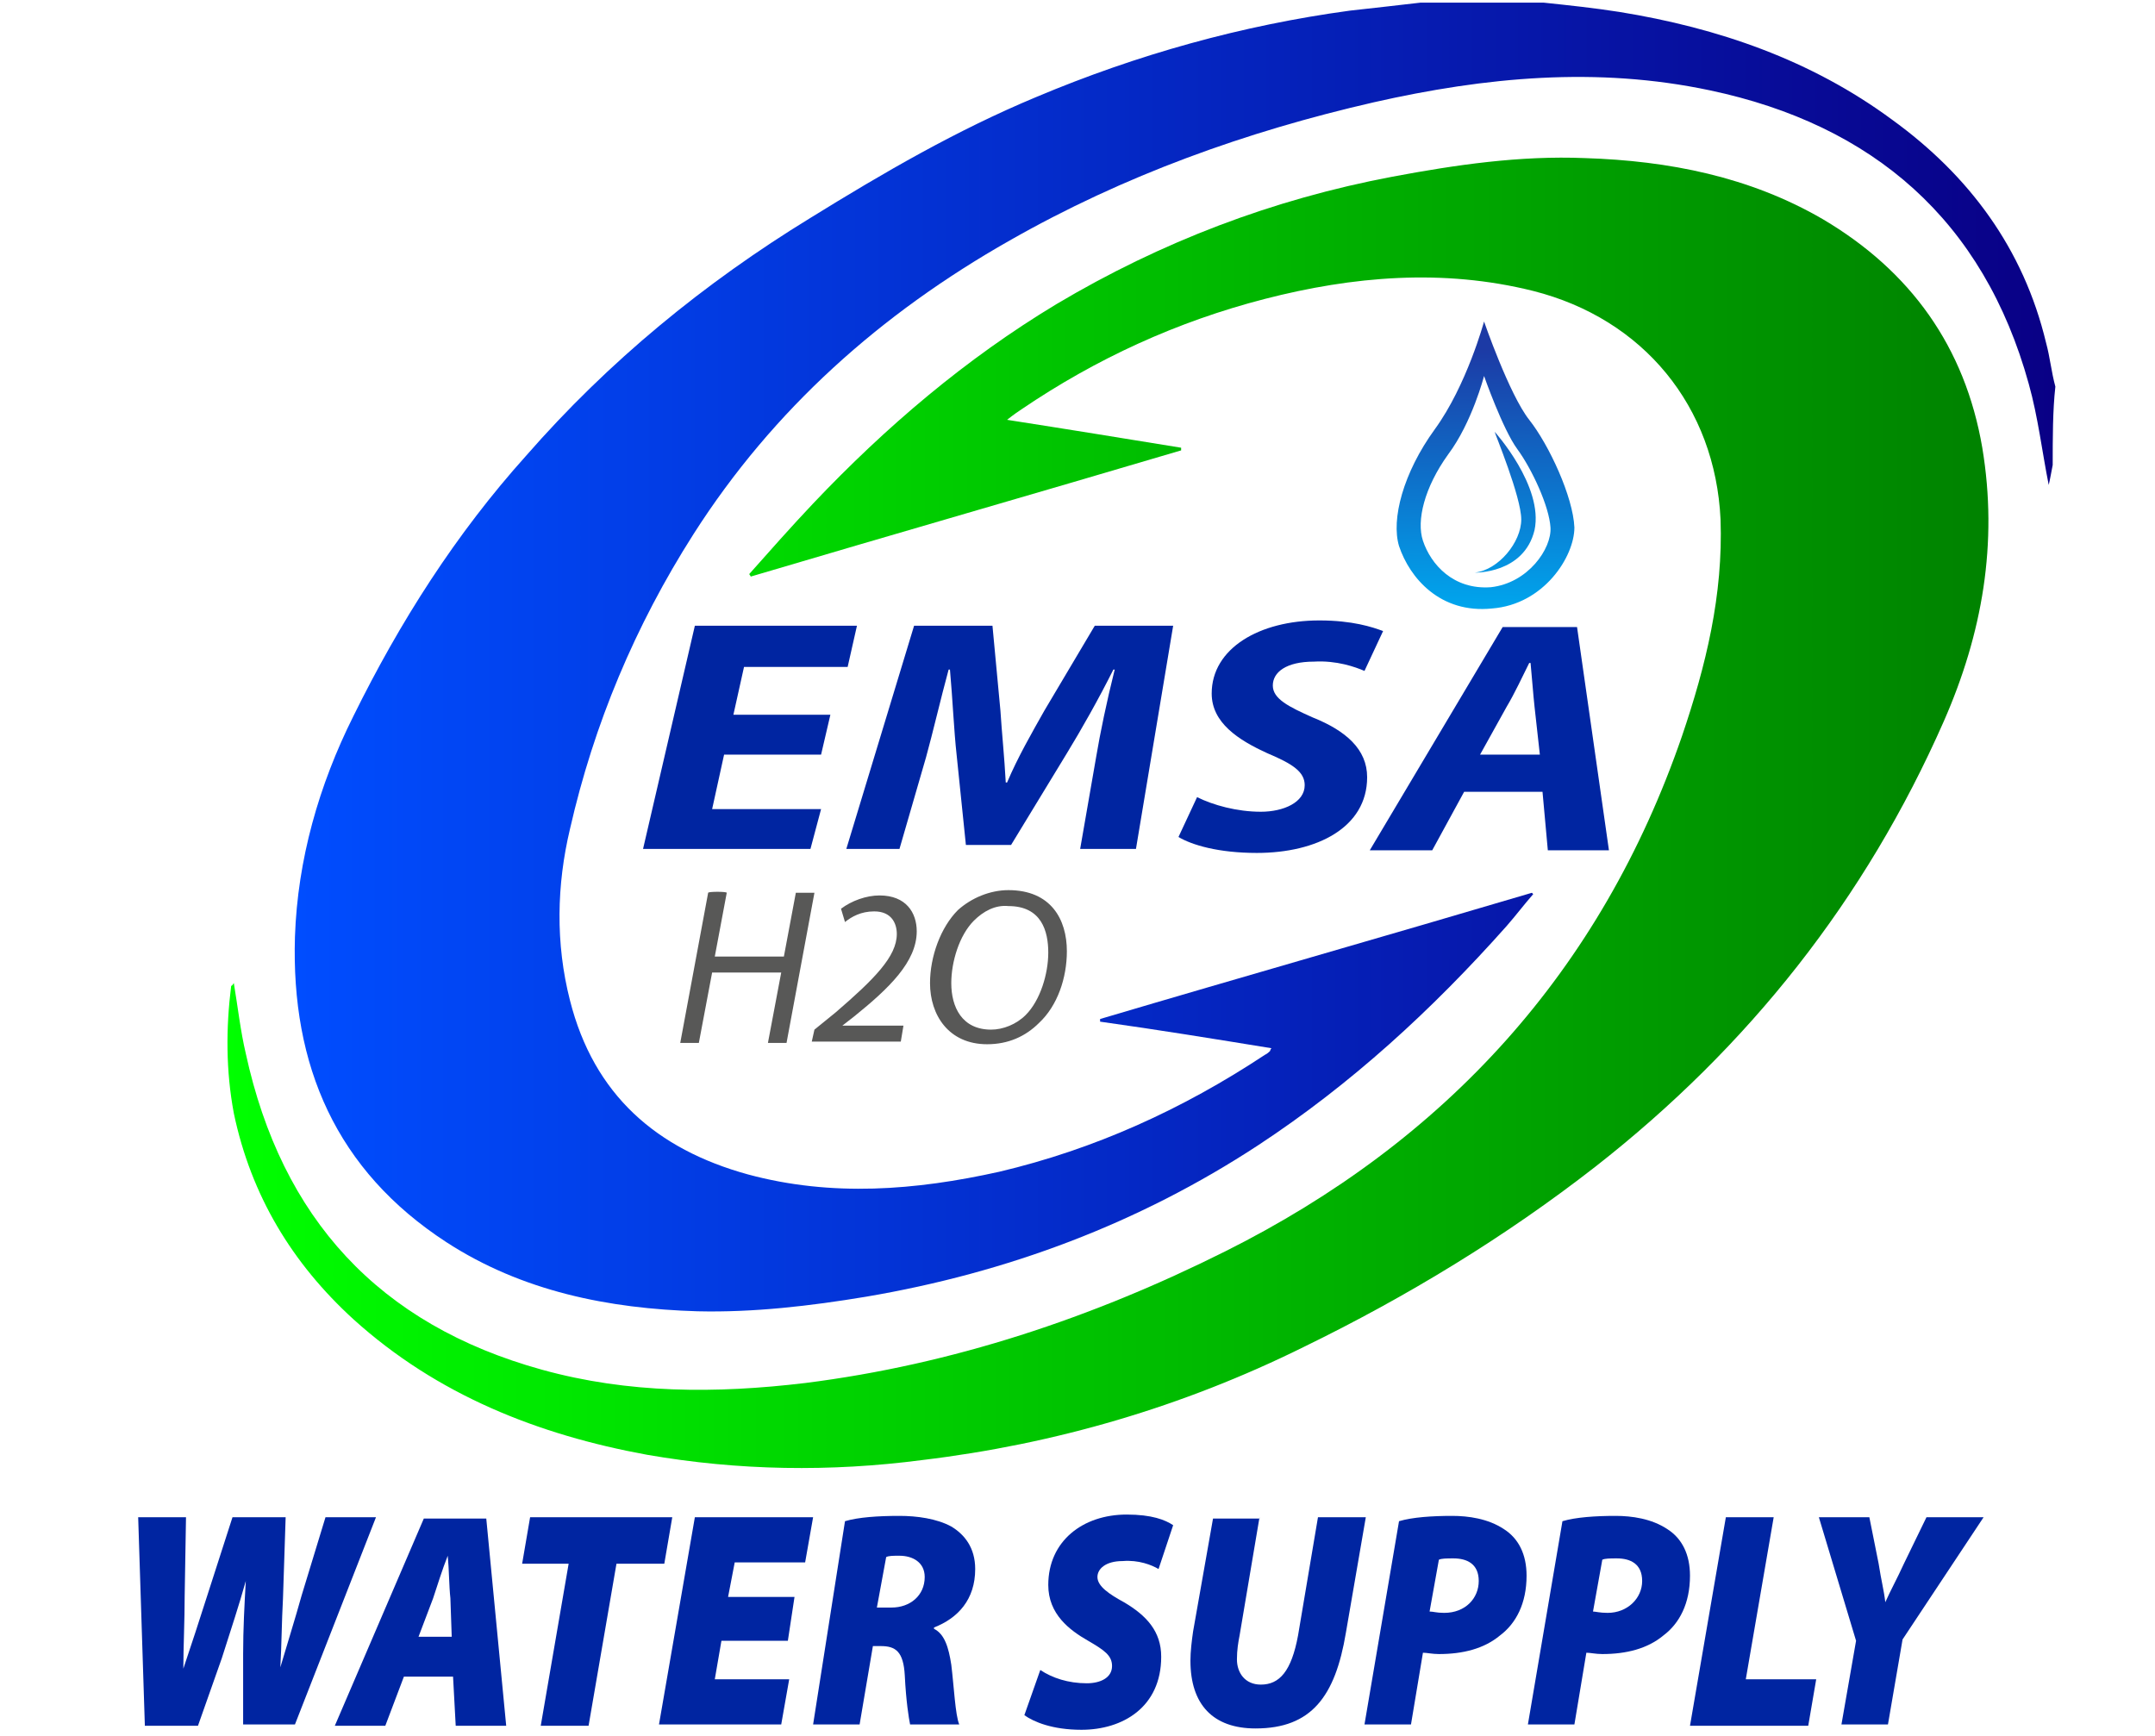
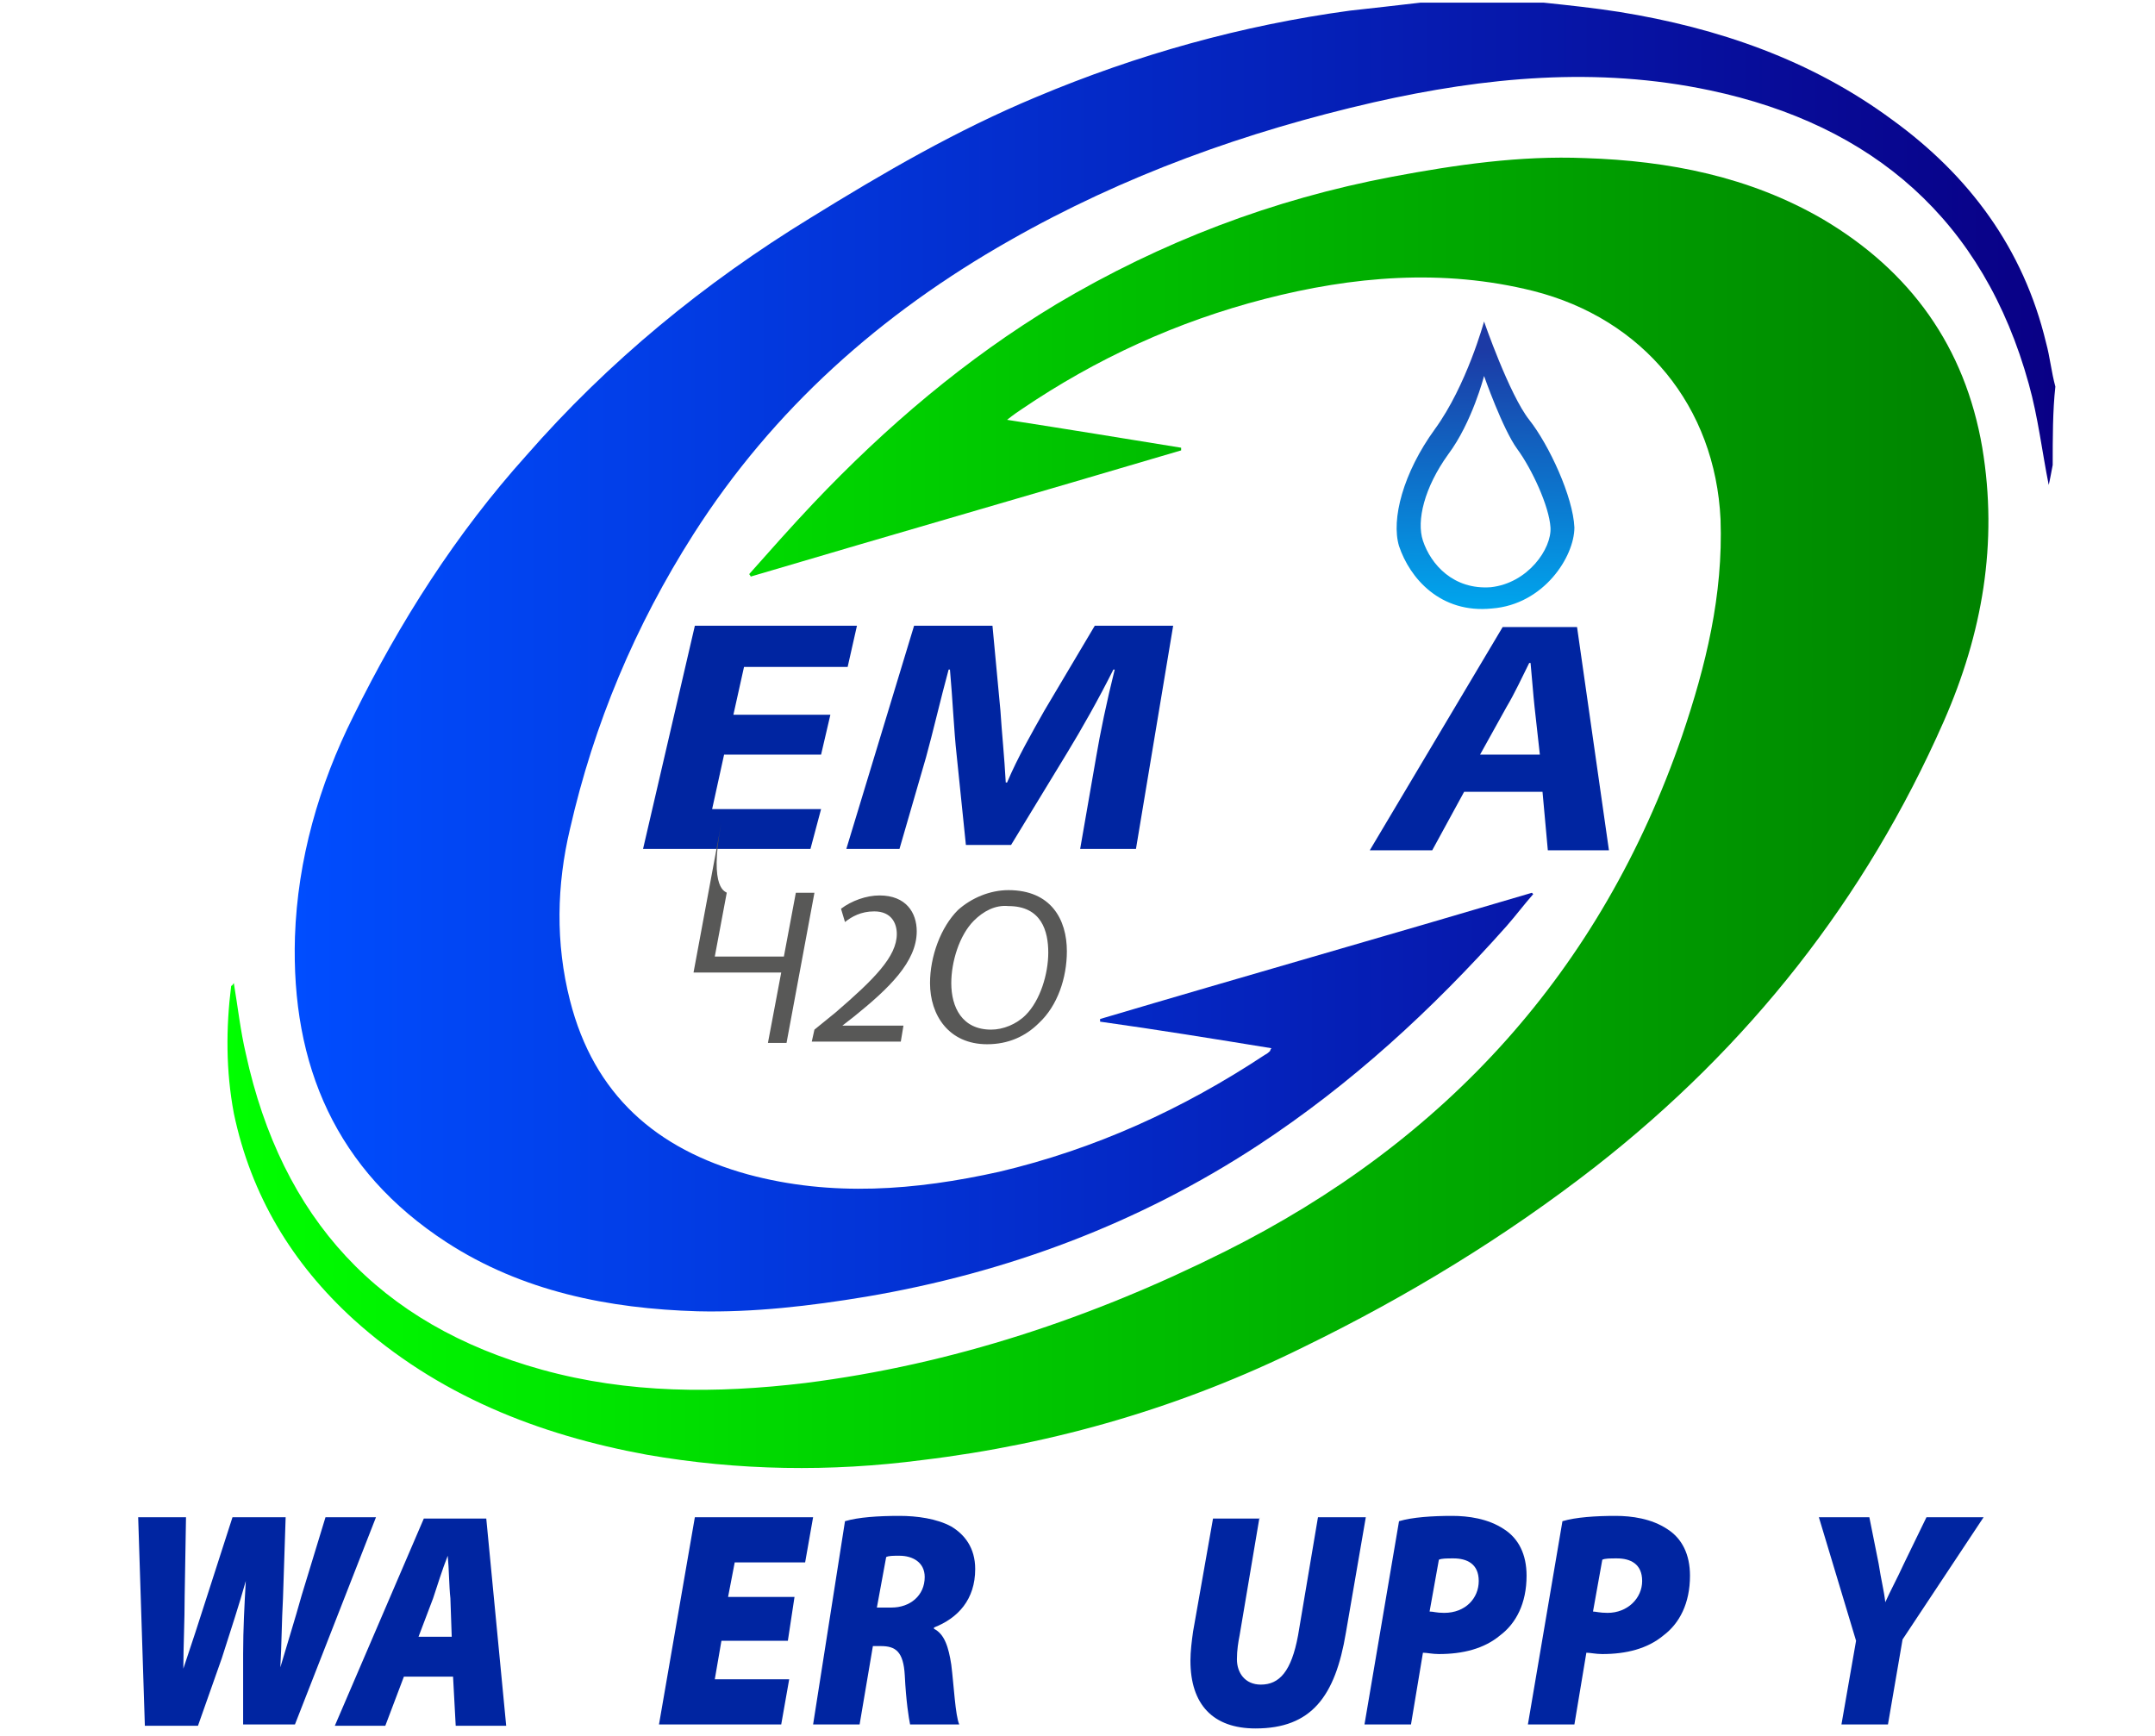
<svg xmlns="http://www.w3.org/2000/svg" id="Capa_1" x="0px" y="0px" viewBox="0 0 162.2 130.7" style="enable-background:new 0 0 162.2 130.7;" xml:space="preserve">
  <style type="text/css">
	.st0{fill:url(#SVGID_1_);}
	.st1{fill:url(#SVGID_2_);}
	.st2{fill:#0025A1;}
	.st3{fill:#585857;}
	.st4{fill:url(#SVGID_3_);}
	.st5{fill:url(#SVGID_4_);}
	.st6{enable-background:new    ;}
</style>
  <g>
    <g>
      <linearGradient id="SVGID_1_" gradientUnits="userSpaceOnUse" x1="22.182" y1="-649.456" x2="154.7" y2="-649.456" gradientTransform="matrix(1 0 0 -1 0 -600)">
        <stop offset="0" style="stop-color:#004DFF" />
        <stop offset="1" style="stop-color:#090085" />
      </linearGradient>
      <path class="st0" d="M154.5,35c-0.1,0.5-0.2,1.1-0.3,1.5c-0.5-2.5-0.8-5.1-1.5-7.6c-3.4-12.3-11.7-19.5-24-22.1    c-8.5-1.8-16.9-1-25.3,0.9C93.8,9.9,84.6,13.2,76,18.1c-9.7,5.5-17.8,12.7-23.8,22.1c-4.4,6.9-7.5,14.3-9.3,22.2    c-1,4.2-1.1,8.6,0,12.9c1.8,7.1,6.5,11.2,13.4,13.1c6.3,1.7,12.6,1.2,18.9-0.2c7.2-1.7,13.8-4.7,20-8.8c0.2-0.1,0.3-0.2,0.4-0.3    c0,0,0-0.1,0.1-0.2c-4.3-0.7-8.6-1.4-12.9-2c0-0.1,0-0.1,0-0.2c10.8-3.2,21.7-6.3,32.5-9.5l0.1,0.1c-0.7,0.8-1.3,1.6-2,2.4    c-5.6,6.3-11.7,11.9-18.7,16.5c-9,5.9-18.9,9.6-29.5,11.4c-4.2,0.7-8.5,1.2-12.7,1.1c-6.7-0.2-13.2-1.5-18.9-5.2    c-8.3-5.4-11.7-13.3-11.4-23c0.2-5.8,1.8-11.4,4.4-16.6c3.5-7.1,7.7-13.7,13-19.6c6.2-7.1,13.4-13,21.4-17.9    c5.5-3.4,11-6.6,17-9.1c7.6-3.2,15.5-5.4,23.6-6.5c1.8-0.2,3.6-0.4,5.3-0.6c3.1,0,6.2,0,9.3,0c1.9,0.2,3.8,0.4,5.7,0.7    c7.4,1.2,14.4,3.6,20.5,8.1c5.8,4.2,9.9,9.7,11.6,16.8c0.3,1.1,0.4,2.2,0.7,3.3C154.5,30.9,154.5,33,154.5,35z" />
      <linearGradient id="SVGID_2_" gradientUnits="userSpaceOnUse" x1="17.121" y1="-661.182" x2="149.662" y2="-661.182" gradientTransform="matrix(1 0 0 -1 0 -600)">
        <stop offset="0" style="stop-color:#00FF00" />
        <stop offset="1" style="stop-color:#008200" />
      </linearGradient>
      <path class="st1" d="M17.6,74c0.3,1.8,0.5,3.6,0.9,5.3c2.7,12.4,10,20.4,22.3,23.8c6.5,1.8,13.1,1.8,19.8,1    c11.1-1.4,21.6-4.9,31.6-9.9c16.6-8.3,28.3-21.1,34.4-38.8c1.8-5.3,3.1-10.6,2.9-16.3c-0.4-8.5-5.8-15.1-14.1-17.2    c-6.8-1.7-13.6-1.1-20.2,0.6c-6.6,1.7-12.7,4.5-18.3,8.3c-0.3,0.2-0.6,0.4-1.1,0.8c4.5,0.7,8.8,1.4,13.1,2.1c0,0.1,0,0.1,0,0.2    c-10.8,3.2-21.6,6.3-32.4,9.5c0-0.1-0.1-0.1-0.1-0.2c1.6-1.8,3.1-3.5,4.8-5.3c5.5-5.8,11.5-10.9,18.3-15    c7.9-4.7,16.3-7.9,25.3-9.6c4.8-0.9,9.6-1.6,14.5-1.4c6.3,0.2,12.4,1.4,17.9,4.6c6.6,3.9,10.7,9.6,12,17.2c1.2,7.2,0,14-2.9,20.6    c-5.9,13.4-14.7,24.5-26.2,33.5c-6.8,5.3-14.2,9.8-22,13.6c-9.1,4.5-18.7,7.3-28.7,8.5c-6.9,0.9-13.8,0.8-20.7-0.4    c-8.2-1.5-15.8-4.5-22.1-10.2c-4.6-4.2-7.7-9.3-9-15.5c-0.6-3.2-0.6-6.4-0.2-9.6C17.5,74.2,17.5,74.1,17.6,74z" />
      <g>
        <path class="st2" d="M61.8,56.8h-7.3l-0.9,4.1h8.2l-0.8,3H48.4l3.9-16.8h12.2l-0.7,3.1H56l-0.8,3.6h7.3L61.8,56.8z" />
        <path class="st2" d="M81.3,63.9l1.2-6.9c0.3-1.8,0.8-4.2,1.4-6.6h-0.1c-1.1,2.2-2.4,4.5-3.5,6.3l-4.2,6.9h-3.4L72,56.8     c-0.2-1.8-0.3-4.2-0.5-6.4h-0.1c-0.6,2.2-1.2,4.8-1.7,6.6l-2,6.9h-4l5.1-16.8h5.9l0.6,6.4c0.1,1.6,0.3,3.5,0.4,5.4h0.1     c0.8-1.9,1.9-3.8,2.8-5.4l3.8-6.4h5.9l-2.8,16.8L81.3,63.9L81.3,63.9z" />
-         <path class="st2" d="M90.1,60c1.2,0.6,3,1.1,4.8,1.1c1.7,0,3.3-0.7,3.3-2c0-1-0.9-1.6-2.8-2.4c-2.2-1-4.2-2.3-4.2-4.5     c0-3.4,3.6-5.5,8.1-5.5c2.5,0,4,0.5,4.8,0.8l-1.4,3c-0.7-0.3-2.1-0.8-3.8-0.7c-2.1,0-3.1,0.8-3.1,1.8s1.2,1.6,3,2.4     c2.5,1,4.1,2.4,4.1,4.5c0,3.8-3.8,5.7-8.3,5.7c-2.9,0-4.9-0.6-5.9-1.2L90.1,60z" />
        <path class="st2" d="M110.2,59.6l-2.4,4.4h-4.7l10-16.8h5.6l2.4,16.8h-4.6l-0.4-4.4H110.2z M115.9,56.8l-0.4-3.6     c-0.1-0.9-0.2-2.3-0.3-3.3h-0.1c-0.5,1-1.1,2.3-1.7,3.3l-2,3.6H115.9z" />
      </g>
    </g>
    <g>
-       <path class="st3" d="M54.7,67.2L53.8,72H59l0.9-4.8h1.4l-2.1,11.3h-1.4l1-5.3h-5.2l-1,5.3h-1.4l2.1-11.3    C53.3,67.1,54.7,67.1,54.7,67.2z" />
+       <path class="st3" d="M54.7,67.2L53.8,72H59l0.9-4.8h1.4l-2.1,11.3h-1.4l1-5.3h-5.2h-1.4l2.1-11.3    C53.3,67.1,54.7,67.1,54.7,67.2z" />
      <path class="st3" d="M61.1,78.4l0.2-0.9l1.6-1.3c2.9-2.5,4.6-4.2,4.6-5.9c0-0.8-0.4-1.7-1.7-1.7c-1,0-1.7,0.4-2.2,0.8l-0.3-1    c0.8-0.6,1.9-1,2.9-1c2,0,2.8,1.3,2.8,2.7c0,2.3-2.1,4.3-4.7,6.4l-0.9,0.7l0,0H68l-0.2,1.2L61.1,78.4L61.1,78.4z" />
      <path class="st3" d="M80.3,71.6c0,2-0.7,4.1-2.1,5.4c-1,1-2.3,1.6-3.9,1.6c-2.9,0-4.3-2.2-4.3-4.6c0-2,0.8-4.2,2.1-5.5    c1-0.9,2.4-1.5,3.8-1.5C79.1,67,80.3,69.2,80.3,71.6z M73.3,69.3c-1.1,1.1-1.7,3.1-1.7,4.7c0,1.8,0.8,3.5,3,3.5    c0.9,0,1.9-0.4,2.6-1.1c1.1-1.1,1.7-3.1,1.7-4.7s-0.5-3.5-3-3.5C74.9,68.1,74,68.6,73.3,69.3z" />
    </g>
    <g>
      <linearGradient id="SVGID_3_" gradientUnits="userSpaceOnUse" x1="112.13" y1="-626.275" x2="111.667" y2="-645.693" gradientTransform="matrix(1 0 0 -1 0 -600)">
        <stop offset="0" style="stop-color:#1C3AA5" />
        <stop offset="1" style="stop-color:#00A5ED" />
      </linearGradient>
      <path class="st4" d="M115.1,31.6c-1.5-1.9-3.4-7.4-3.4-7.4s-1.3,4.8-3.7,8.1s-3.3,6.8-2.7,8.8c0.8,2.4,3.1,5.1,7,4.7    c3.9-0.3,6.2-3.9,6.2-6.1C118.4,37.4,116.6,33.5,115.1,31.6z M112.2,44.2c-2.8,0.2-4.5-1.7-5.1-3.5c-0.5-1.5,0.1-4,1.9-6.5    c1.8-2.4,2.7-5.9,2.7-5.9s1.4,4,2.5,5.5s2.4,4.3,2.5,5.9S115,43.9,112.2,44.2z" />
      <linearGradient id="SVGID_4_" gradientUnits="userSpaceOnUse" x1="113.647" y1="-626.312" x2="113.183" y2="-645.729" gradientTransform="matrix(1 0 0 -1 0 -600)">
        <stop offset="0" style="stop-color:#1C3AA5" />
        <stop offset="1" style="stop-color:#00A5ED" />
      </linearGradient>
-       <path class="st5" d="M112.5,32.5c0,0.1,2,4.9,2,6.6c0,1.7-1.7,3.8-3.5,4c0,0,3.7,0.1,4.5-3.2C116.2,36.6,112.5,32.5,112.5,32.5z" />
    </g>
  </g>
  <g class="st6">
    <path class="st2" d="M10.9,129.8l-0.5-15.6H14l-0.1,5.9c0,1.9-0.1,3.9-0.1,5.5h0c0.6-1.8,1.2-3.6,1.8-5.5l1.9-5.9h4l-0.2,6.1   c-0.1,1.8-0.1,3.5-0.2,5.2h0c0.5-1.7,1.1-3.6,1.6-5.4l1.8-5.9h3.8l-6.1,15.6h-3.9l0-5.3c0-1.9,0.1-3.7,0.2-5.5h0   c-0.5,1.8-1.1,3.6-1.8,5.8l-1.8,5.1H10.9z" />
    <path class="st2" d="M30.4,126.2l-1.4,3.7h-3.8l6.7-15.6h4.7l1.5,15.6h-3.8l-0.2-3.7H30.4z M34,123.2l-0.1-2.9   c-0.1-0.9-0.1-2.2-0.2-3.2h0c-0.4,1-0.8,2.3-1.1,3.2l-1.1,2.9H34z" />
-     <path class="st2" d="M42.8,117.7h-3.5l0.6-3.5h10.7l-0.6,3.5h-3.6l-2.1,12.2h-3.6L42.8,117.7z" />
    <path class="st2" d="M59.3,123.5h-5l-0.5,2.9h5.6l-0.6,3.4h-9.2l2.7-15.6h8.9l-0.6,3.4h-5.3l-0.5,2.6h5L59.3,123.5z" />
    <path class="st2" d="M63.6,114.5c1-0.3,2.5-0.4,4.1-0.4c1.3,0,2.8,0.2,3.9,0.8c1,0.6,1.8,1.6,1.8,3.2c0,2.3-1.3,3.7-3.1,4.4l0,0.1   c0.8,0.4,1.1,1.4,1.3,2.7c0.2,1.6,0.3,3.8,0.6,4.5h-3.7c-0.1-0.5-0.3-1.7-0.4-3.7c-0.1-1.8-0.7-2.2-1.8-2.2h-0.6l-1,5.9h-3.5   L63.6,114.5z M66,121h1.1c1.4,0,2.5-0.9,2.5-2.3c0-1.1-0.9-1.6-1.9-1.6c-0.5,0-0.8,0-1,0.1L66,121z" />
-     <path class="st2" d="M78.3,125.7c0.9,0.6,2.1,1,3.5,1c1,0,1.9-0.4,1.9-1.3c0-0.8-0.6-1.2-1.8-1.9c-1.4-0.8-3-2-3-4.2   c0-3.3,2.6-5.3,5.9-5.3c1.9,0,2.9,0.4,3.5,0.8l-1.1,3.3c-0.5-0.3-1.5-0.7-2.7-0.6c-1.3,0-1.9,0.6-1.9,1.2c0,0.7,0.9,1.3,2,1.9   c1.7,1,2.8,2.2,2.8,4.1c0,3.8-2.9,5.5-6,5.5c-2.2,0-3.6-0.6-4.3-1.1L78.3,125.7z" />
    <path class="st2" d="M94.8,114.2l-1.5,8.9c-0.1,0.5-0.2,1.1-0.2,1.8c0,1,0.6,1.9,1.8,1.9c1.4,0,2.3-1,2.8-3.7l1.5-8.9h3.6l-1.5,8.7   c-0.8,4.8-2.6,7.2-6.8,7.2c-3.2,0-4.9-1.8-4.9-5.1c0-0.7,0.1-1.5,0.2-2.2l1.5-8.5H94.8z" />
    <path class="st2" d="M105.3,114.5c1-0.3,2.5-0.4,4-0.4c1.2,0,2.7,0.2,3.9,1c1.1,0.7,1.7,1.9,1.7,3.5c0,2.1-0.8,3.6-2,4.5   c-1.2,1-2.8,1.4-4.6,1.4c-0.5,0-0.9-0.1-1.2-0.1l-0.9,5.4h-3.5L105.3,114.5z M107.6,121.3c0.3,0,0.5,0.1,1.1,0.1   c1.6,0,2.6-1.1,2.6-2.4c0-1.3-0.9-1.7-1.9-1.7c-0.5,0-0.9,0-1.1,0.1L107.6,121.3z" />
    <path class="st2" d="M117.6,114.5c1-0.3,2.5-0.4,4-0.4c1.2,0,2.7,0.2,3.9,1c1.1,0.7,1.7,1.9,1.7,3.5c0,2.1-0.8,3.6-2,4.5   c-1.2,1-2.8,1.4-4.6,1.4c-0.5,0-0.9-0.1-1.2-0.1l-0.9,5.4H115L117.6,114.5z M119.9,121.3c0.2,0,0.5,0.1,1.1,0.1   c1.5,0,2.6-1.1,2.6-2.4c0-1.3-0.9-1.7-1.9-1.7c-0.5,0-0.9,0-1.1,0.1L119.9,121.3z" />
-     <path class="st2" d="M129.9,114.2h3.6l-2.1,12.2h5.3l-0.6,3.5h-8.9L129.9,114.2z" />
    <path class="st2" d="M138.6,129.8l1.1-6.3l-2.8-9.3h3.8l0.7,3.5c0.2,1.3,0.4,2,0.5,2.9h0c0.4-0.9,0.9-1.8,1.4-2.9l1.7-3.5h4.3   l-6.1,9.2l-1.1,6.4H138.6z" />
  </g>
</svg>